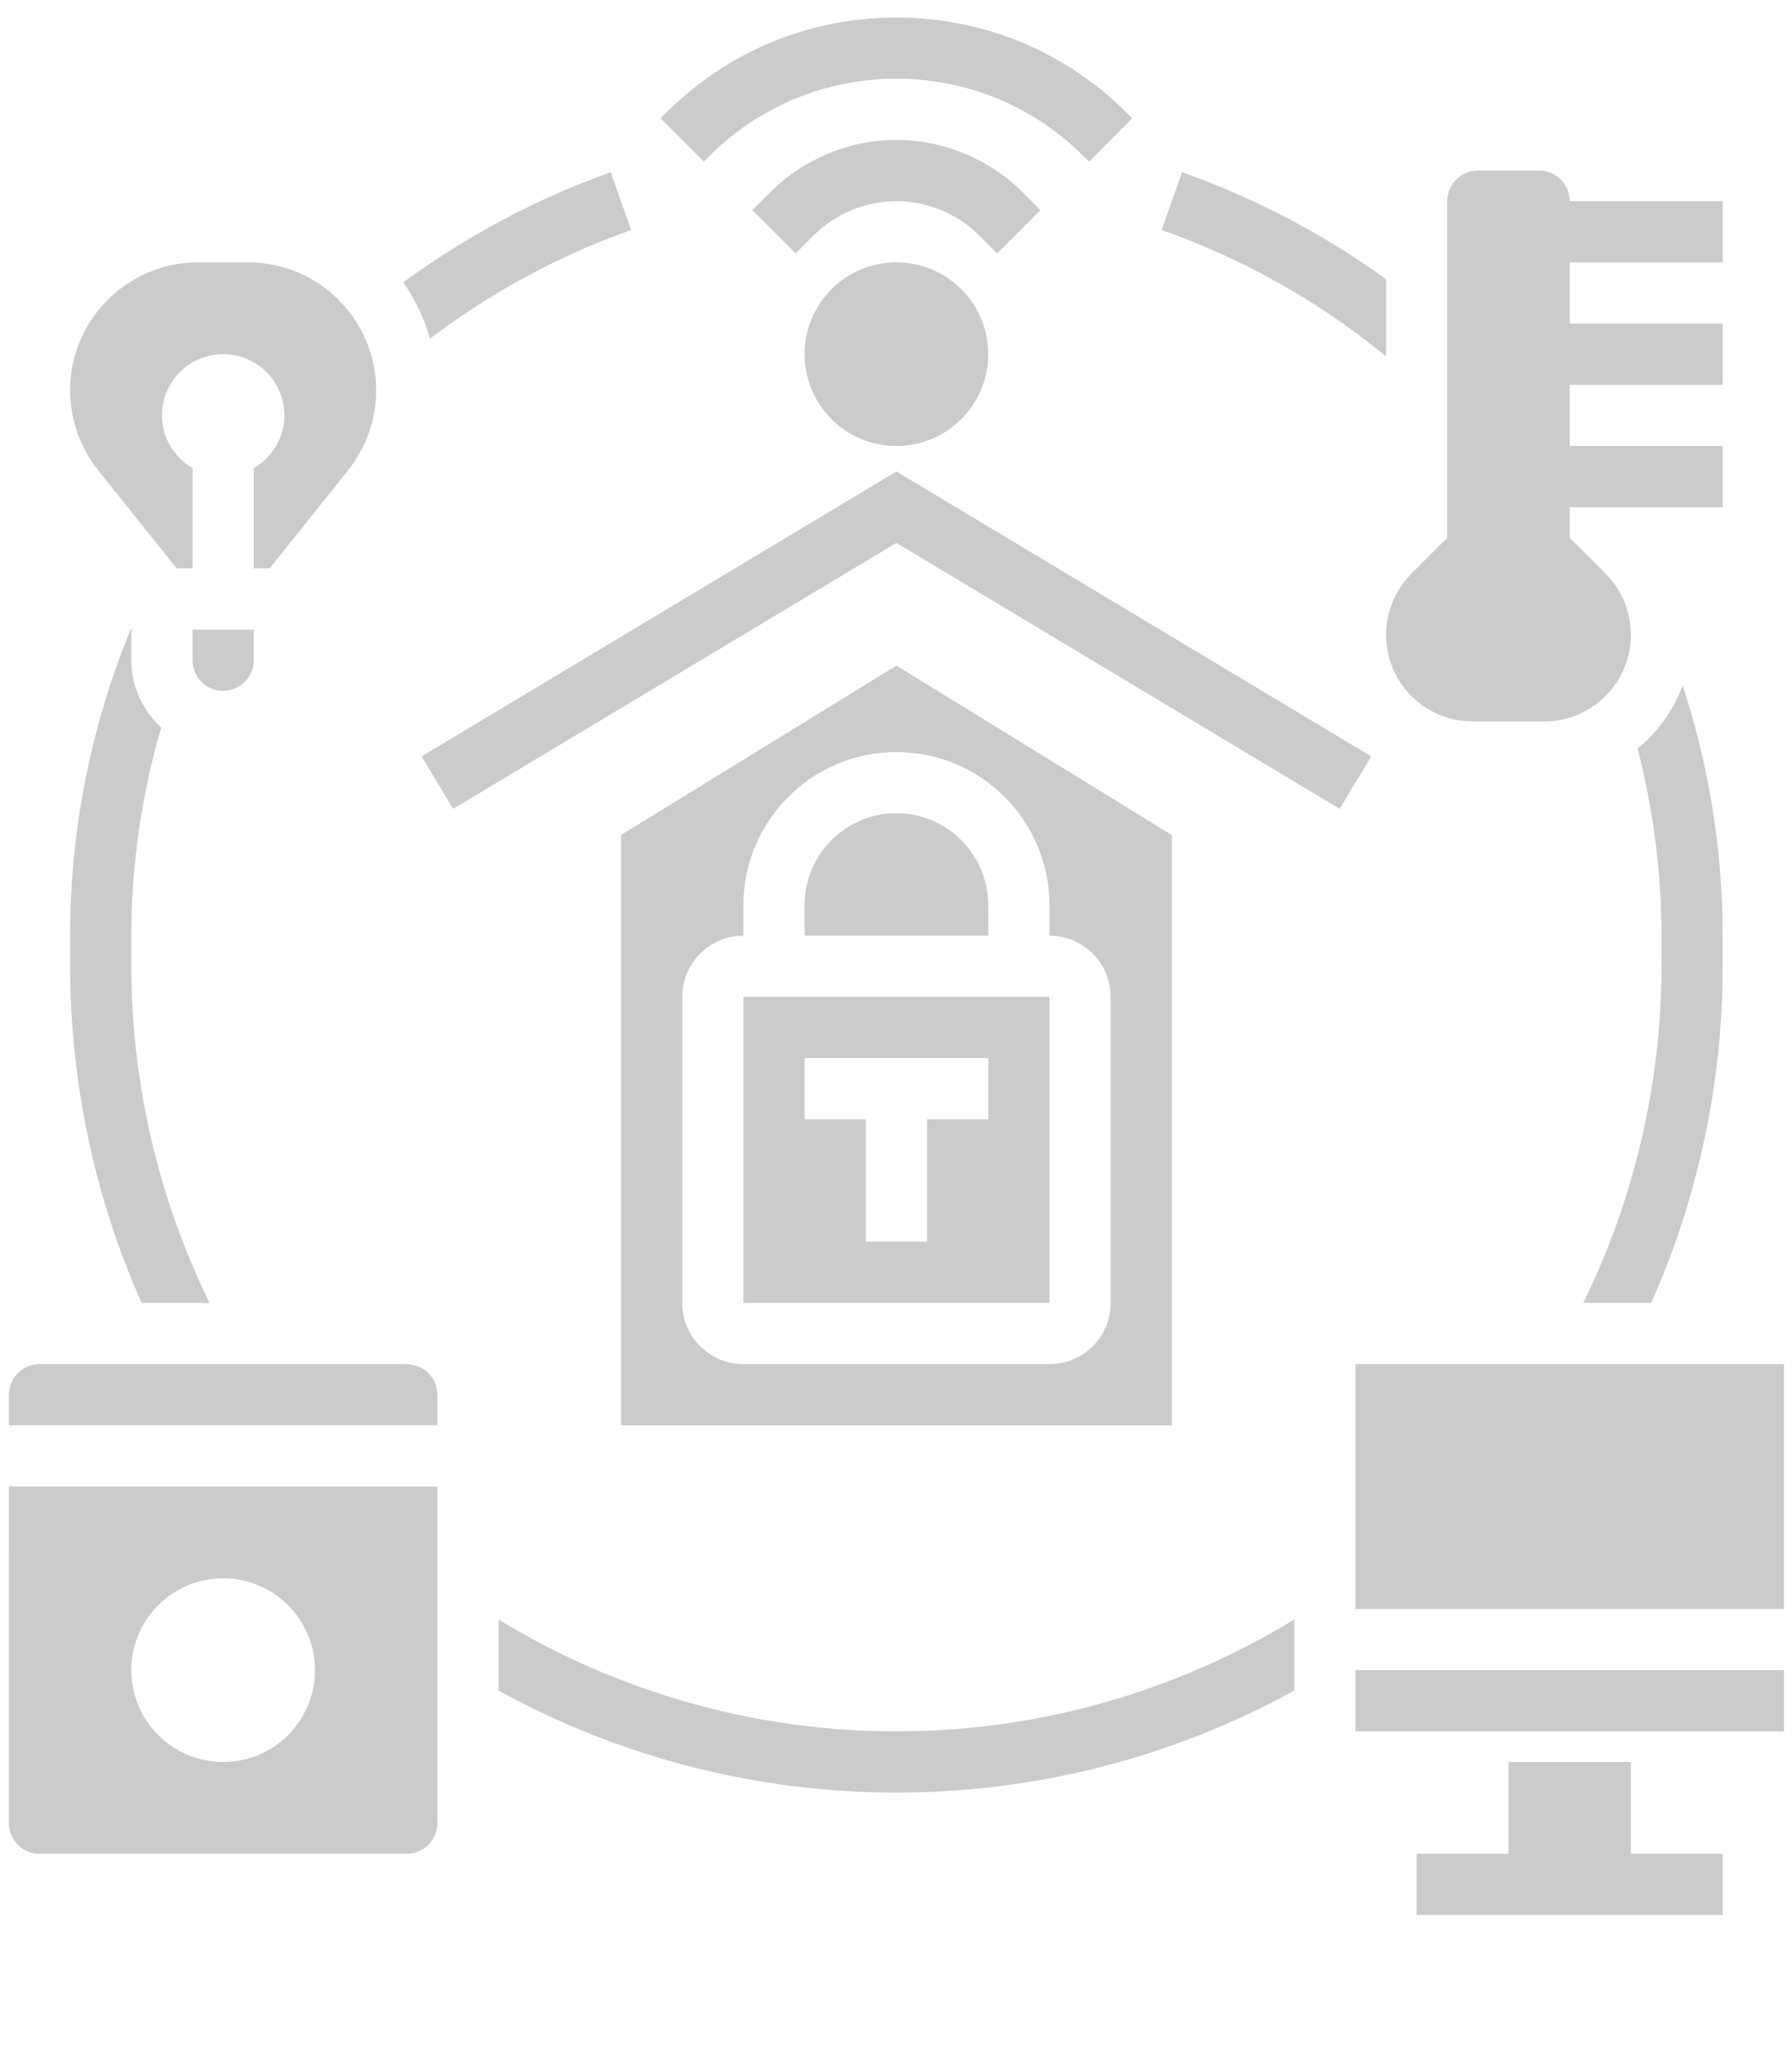
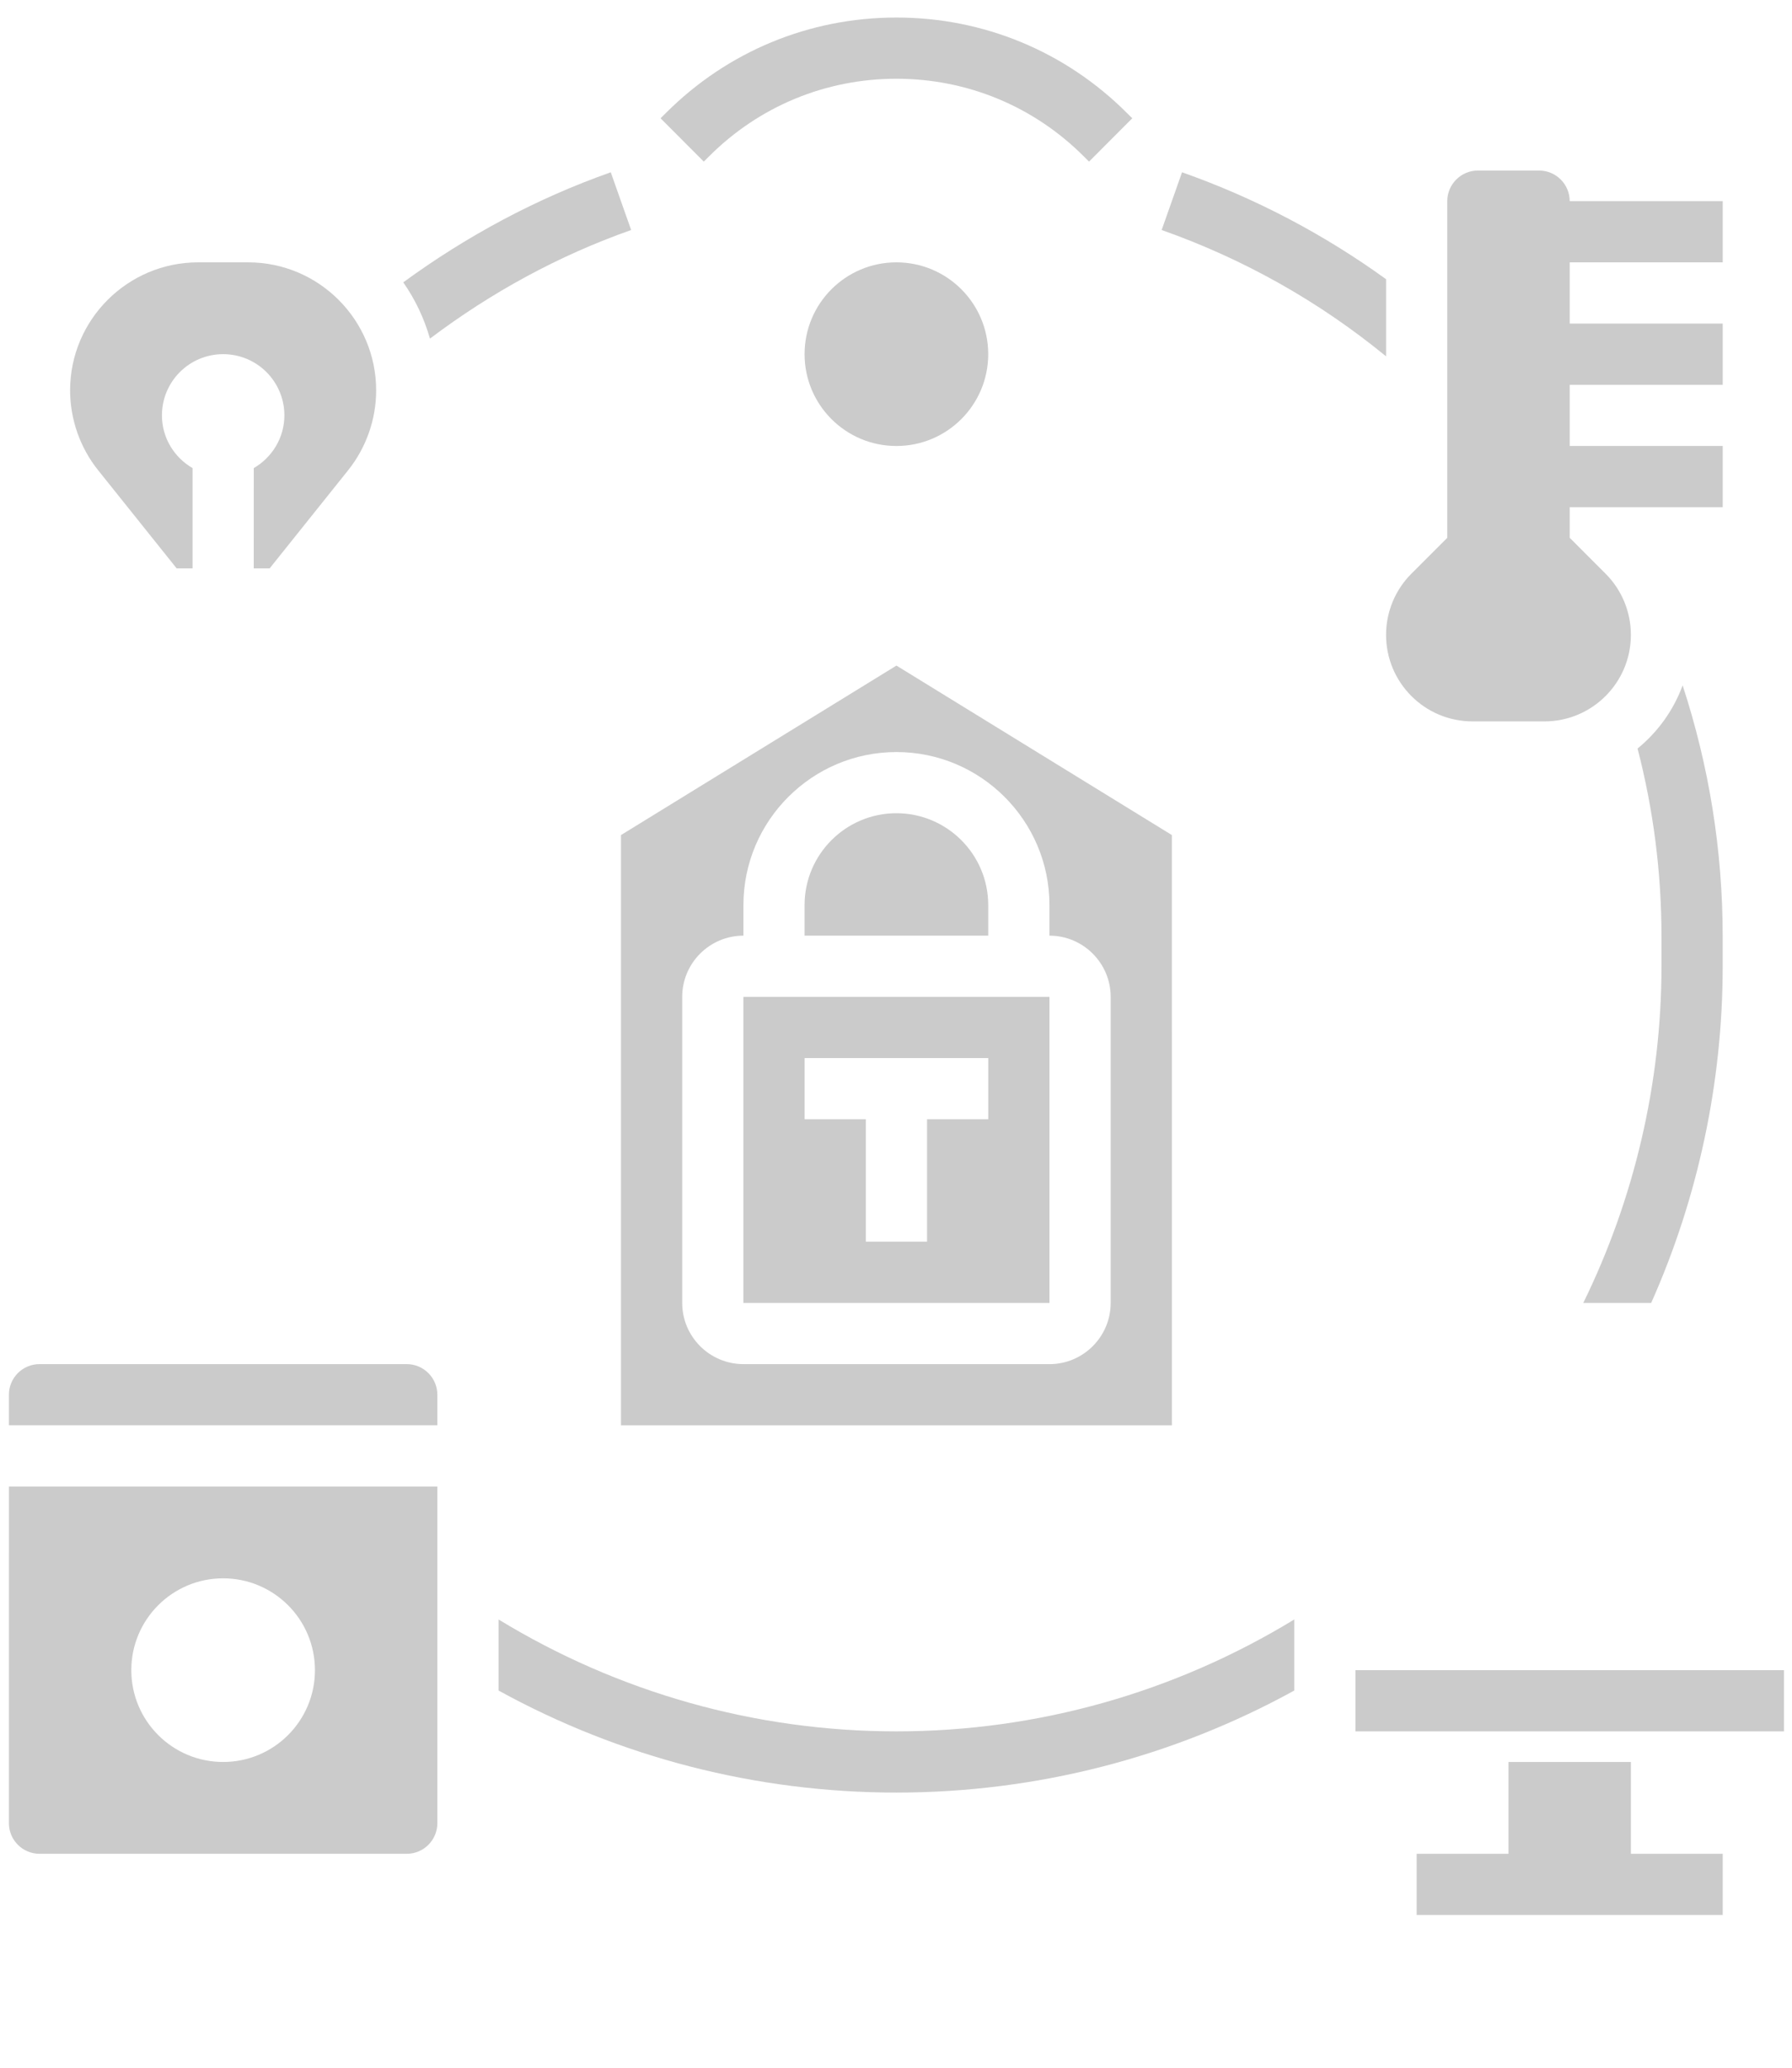
<svg xmlns="http://www.w3.org/2000/svg" width="65" height="75" viewBox="0 0 65 75" fill="none">
  <path d="M59.157 63.91H54.717V67.24H51.386V69.46H62.487V67.24H59.157L59.157 63.91Z" fill="#CBCBCB" />
  <path d="M35.845 32.827C35.845 30.991 34.351 29.497 32.514 29.497C30.679 29.497 29.184 30.991 29.184 32.827V33.937H35.845L35.845 32.827Z" fill="#CBCBCB" />
  <path d="M42.506 30.289L32.516 24.142L22.525 30.289V51.7H42.507L42.506 30.289ZM40.287 47.26C40.287 48.484 39.291 49.48 38.066 49.48L26.966 49.479C25.742 49.479 24.745 48.484 24.745 47.259V36.159C24.745 34.934 25.741 33.938 26.966 33.938V32.828C26.966 29.768 29.456 27.278 32.516 27.278C35.577 27.278 38.066 29.768 38.066 32.828V33.938C39.29 33.938 40.287 34.934 40.287 36.159V47.26Z" fill="#CBCBCB" />
  <path d="M26.965 36.158V47.259H38.067L38.066 36.158H26.965ZM35.846 40.598H33.626V45.038H31.405V40.598H29.185V38.378H35.846L35.846 40.598Z" fill="#CBCBCB" />
-   <path d="M32.516 17.102L15.293 27.436L16.436 29.338L32.515 19.691L48.594 29.338L49.738 27.436L32.516 17.102Z" fill="#CBCBCB" />
  <path d="M35.845 12.847C35.845 14.686 34.354 16.177 32.514 16.177C30.675 16.177 29.184 14.686 29.184 12.847C29.184 11.007 30.675 9.516 32.514 9.516C34.354 9.516 35.845 11.007 35.845 12.847Z" fill="#CBCBCB" />
-   <path d="M37.74 7.621L37.09 6.971C35.885 5.766 34.218 5.076 32.515 5.076C30.812 5.076 29.145 5.766 27.94 6.971L27.29 7.621L28.859 9.191L29.51 8.541C30.301 7.75 31.396 7.296 32.515 7.296C33.634 7.296 34.728 7.751 35.52 8.541L36.17 9.191L37.74 7.621Z" fill="#CBCBCB" />
  <path d="M25.72 5.671C27.535 3.855 29.948 2.856 32.515 2.856C35.081 2.856 37.495 3.855 39.311 5.672L39.502 5.862L41.07 4.29L40.88 4.102C38.645 1.866 35.675 0.636 32.515 0.636C29.355 0.636 26.385 1.866 24.151 4.101L23.96 4.29L25.528 5.862L25.72 5.671Z" fill="#CBCBCB" />
-   <path d="M49.166 49.479H64.707V58.36H49.166V49.479Z" fill="#CBCBCB" />
  <path d="M49.166 60.58H64.708V62.8H49.166V60.58Z" fill="#CBCBCB" />
  <path d="M14.754 49.479H1.433C0.82 49.479 0.323 49.977 0.323 50.589V51.699H15.864V50.589C15.863 49.978 15.366 49.479 14.753 49.479H14.754Z" fill="#CBCBCB" />
  <path d="M0.323 66.13C0.323 66.741 0.82 67.24 1.433 67.24H14.754C15.367 67.24 15.864 66.741 15.864 66.13L15.864 53.919H0.324L0.323 66.13ZM8.093 57.249C9.933 57.249 11.424 58.74 11.424 60.58C11.424 62.419 9.933 63.91 8.093 63.91C6.254 63.91 4.763 62.419 4.763 60.58C4.763 58.74 6.254 57.249 8.093 57.249Z" fill="#CBCBCB" />
  <path d="M6.408 20.617H6.984V16.979C6.323 16.594 5.874 15.886 5.874 15.066C5.874 13.84 6.867 12.846 8.094 12.846C9.321 12.846 10.315 13.839 10.315 15.066C10.315 15.885 9.865 16.594 9.205 16.979L9.204 20.617H9.78L12.626 17.059C13.283 16.239 13.644 15.208 13.644 14.159C13.644 11.599 11.562 9.516 9.001 9.516H7.187C4.626 9.516 2.543 11.599 2.543 14.159C2.543 15.208 2.904 16.239 3.561 17.058L6.408 20.617Z" fill="#CBCBCB" />
-   <path d="M6.983 23.948C6.983 24.559 7.48 25.058 8.093 25.058C8.705 25.058 9.203 24.559 9.203 23.948V22.838H6.983L6.983 23.948Z" fill="#CBCBCB" />
  <path d="M53.415 26.167H56.016C57.751 26.167 59.156 24.762 59.156 23.028C59.156 22.195 58.826 21.396 58.237 20.808L56.937 19.507V18.397H62.487V16.176H56.937V13.956H62.487V11.736H56.937V9.516H62.487V7.296H56.937C56.937 6.684 56.439 6.186 55.827 6.186H53.606C52.994 6.186 52.496 6.684 52.496 7.296V19.507L51.195 20.808C50.607 21.396 50.276 22.196 50.276 23.029C50.276 24.762 51.681 26.167 53.415 26.167L53.415 26.167Z" fill="#CBCBCB" />
  <path d="M22.893 8.343L22.154 6.249C19.449 7.204 16.931 8.558 14.627 10.241C15.057 10.856 15.385 11.543 15.596 12.282C17.815 10.608 20.258 9.272 22.893 8.343Z" fill="#CBCBCB" />
-   <path d="M7.6 47.26C5.75 43.485 4.764 39.282 4.764 35.049V33.969C4.764 31.382 5.131 28.843 5.846 26.389C5.186 25.78 4.764 24.915 4.764 23.948V22.769C3.293 26.334 2.543 30.1 2.543 33.969L2.544 35.049C2.544 39.256 3.436 43.441 5.137 47.26L7.6 47.26Z" fill="#CBCBCB" />
  <path d="M18.084 58.741V61.319C22.49 63.743 27.438 65.02 32.514 65.02C37.591 65.02 42.54 63.743 46.946 61.319V58.741C42.605 61.389 37.633 62.8 32.514 62.8C27.396 62.8 22.424 61.389 18.084 58.741Z" fill="#CBCBCB" />
  <path d="M57.429 47.26H59.892C61.594 43.441 62.486 39.256 62.486 35.049V33.969C62.486 30.848 61.993 27.795 61.033 24.859C60.7 25.767 60.132 26.55 59.398 27.151C59.973 29.368 60.266 31.649 60.266 33.969V35.049C60.266 39.282 59.279 43.486 57.429 47.26Z" fill="#CBCBCB" />
  <path d="M50.276 10.127C48.016 8.495 45.543 7.191 42.875 6.249L42.136 8.343C45.123 9.398 47.851 10.939 50.276 12.925L50.276 10.127Z" fill="#CBCBCB" />
</svg>